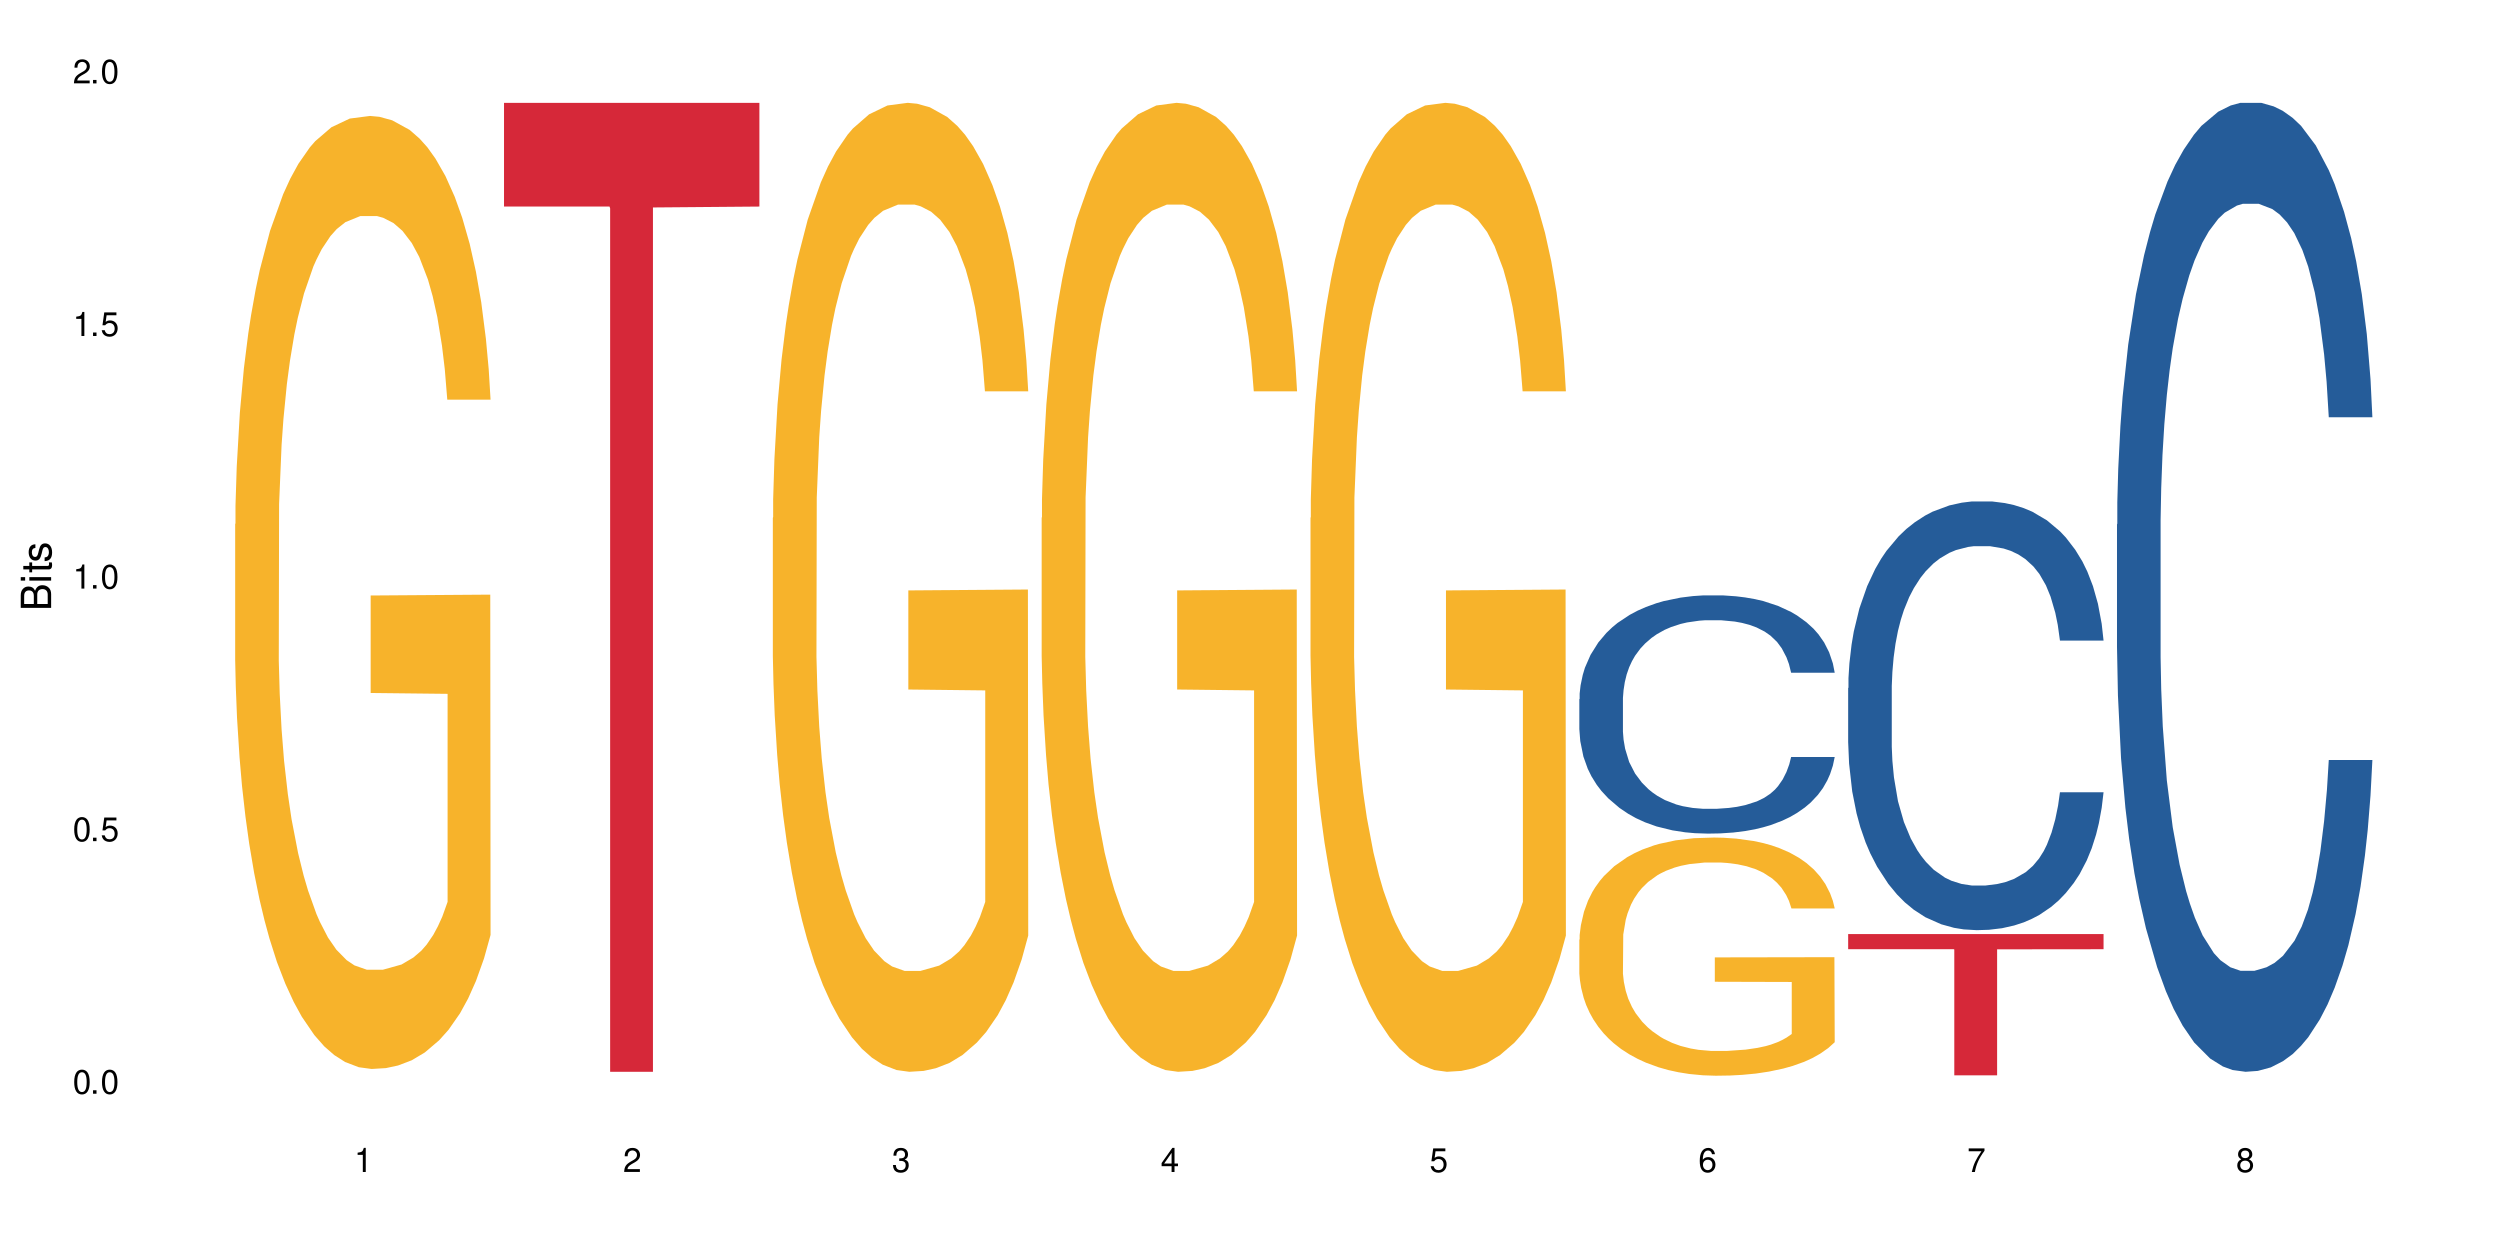
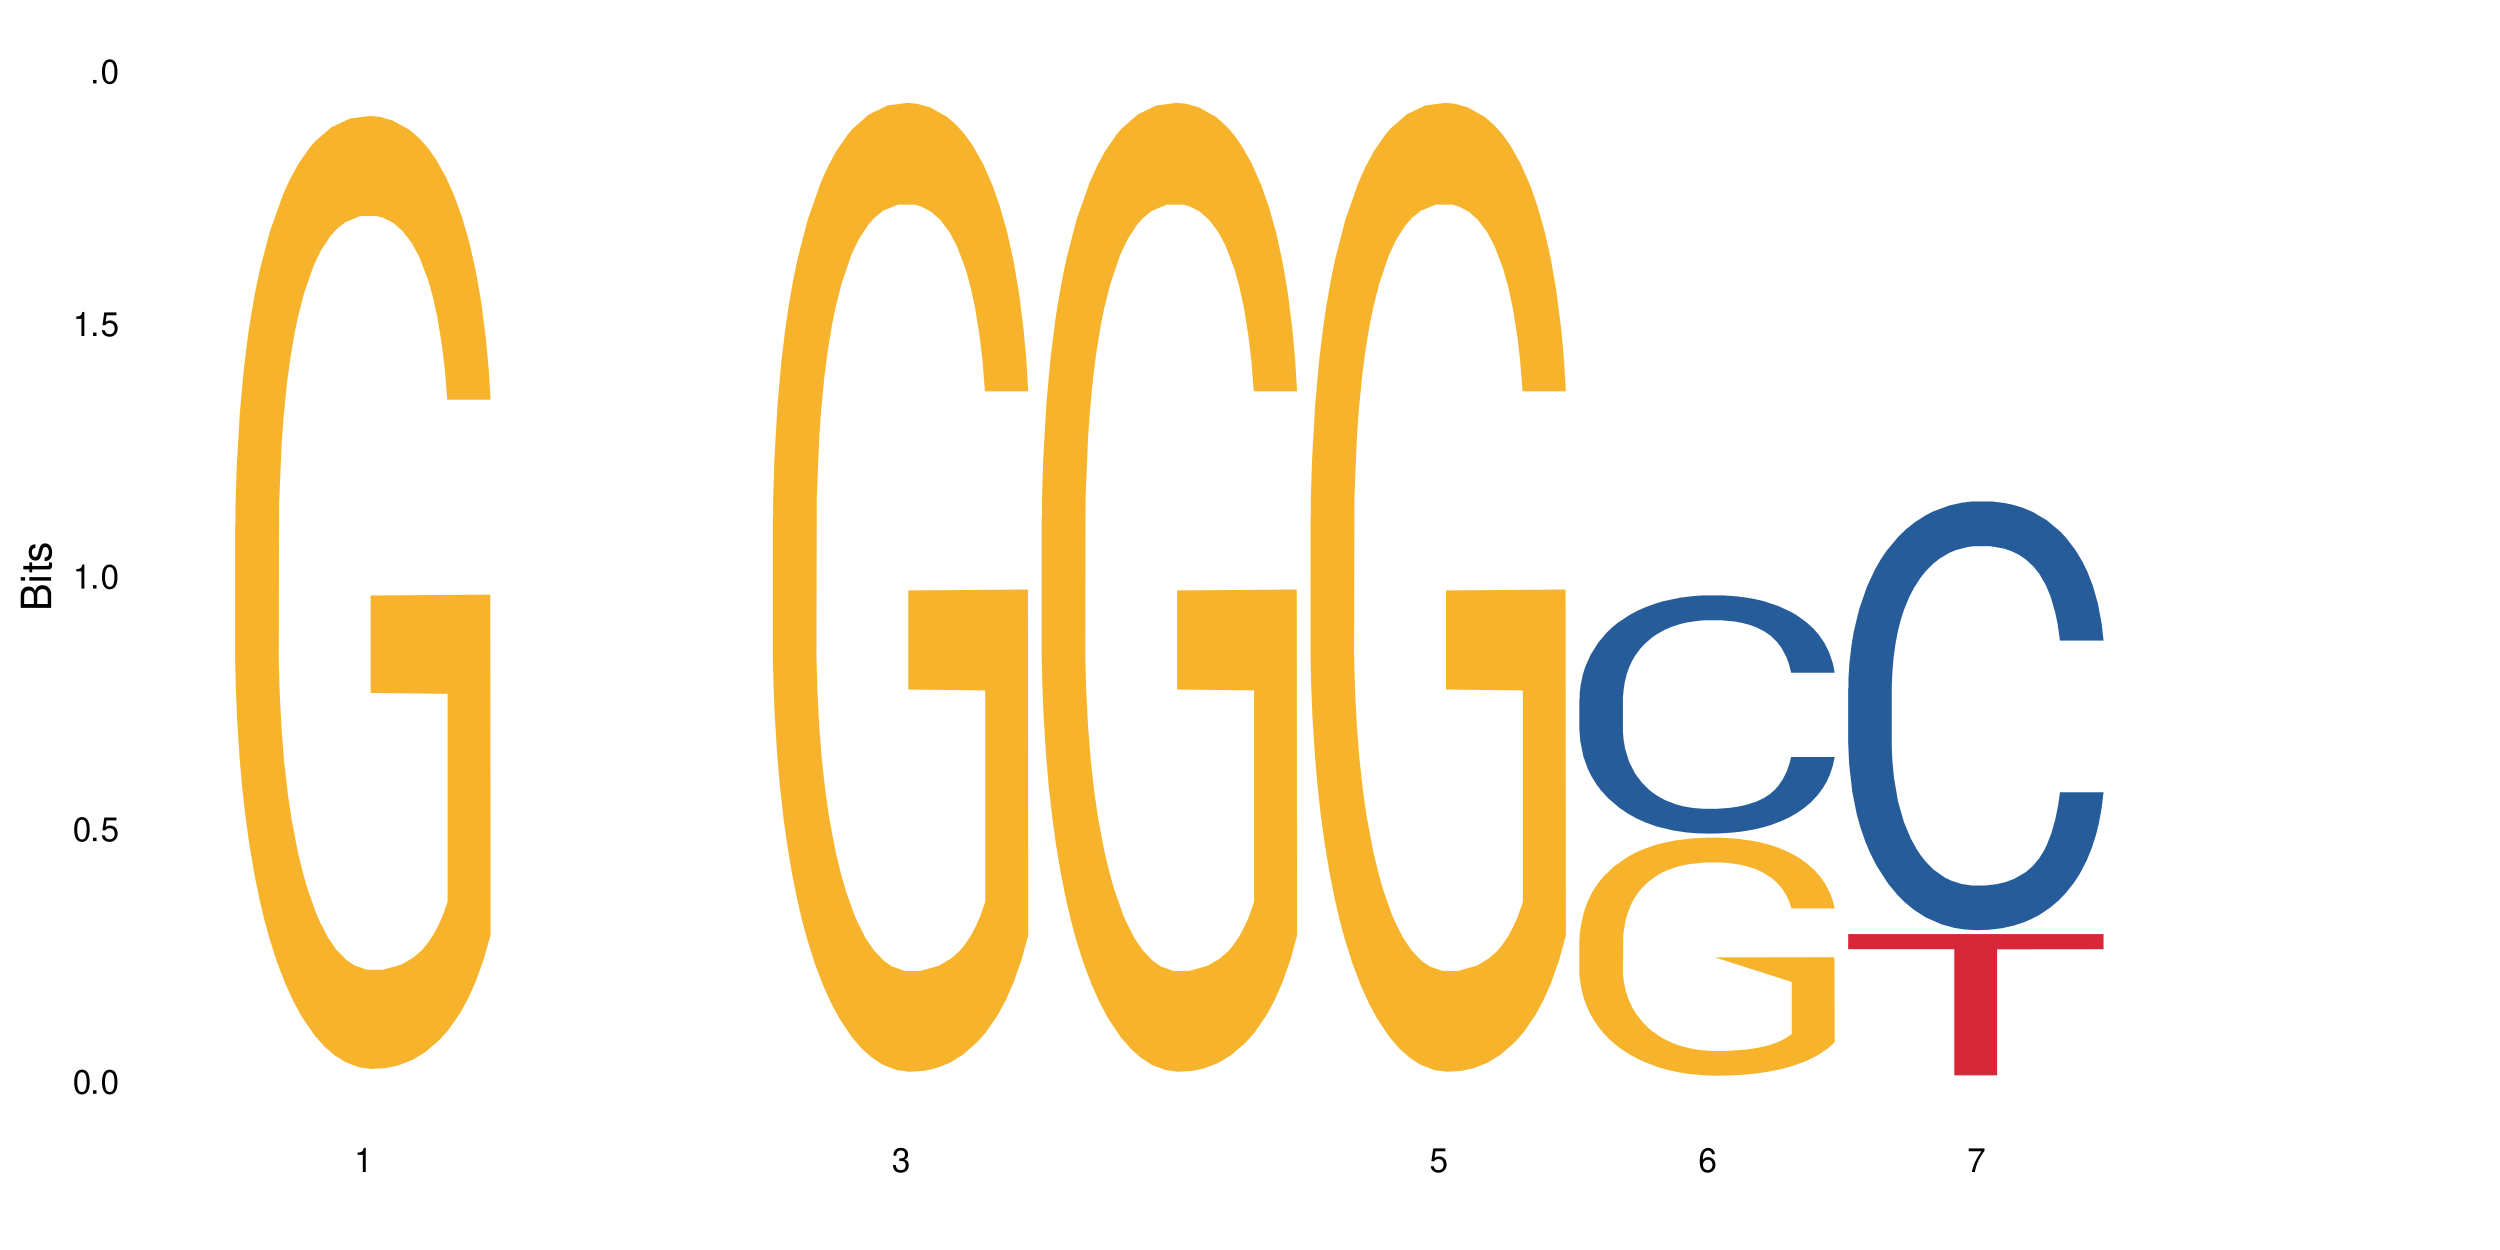
<svg xmlns="http://www.w3.org/2000/svg" xmlns:xlink="http://www.w3.org/1999/xlink" width="720" height="360" viewBox="0 0 720 360">
  <defs>
    <g>
      <g id="glyph-0-0">
</g>
      <g id="glyph-0-1">
        <path d="M 2.641 -6.938 C 2 -6.938 1.422 -6.656 1.078 -6.172 C 0.641 -5.562 0.406 -4.641 0.406 -3.359 C 0.406 -1.016 1.188 0.219 2.641 0.219 C 4.078 0.219 4.859 -1.016 4.859 -3.297 C 4.859 -4.641 4.656 -5.547 4.203 -6.172 C 3.844 -6.656 3.281 -6.938 2.641 -6.938 Z M 2.641 -6.188 C 3.547 -6.188 4 -5.25 4 -3.375 C 4 -1.406 3.562 -0.484 2.625 -0.484 C 1.734 -0.484 1.281 -1.438 1.281 -3.344 C 1.281 -5.25 1.734 -6.188 2.641 -6.188 Z M 2.641 -6.188 " />
      </g>
      <g id="glyph-0-2">
        <path d="M 1.828 -1 L 0.828 -1 L 0.828 0 L 1.828 0 Z M 1.828 -1 " />
      </g>
      <g id="glyph-0-3">
        <path d="M 4.562 -6.797 L 1.062 -6.797 L 0.547 -3.094 L 1.328 -3.094 C 1.719 -3.562 2.047 -3.734 2.578 -3.734 C 3.484 -3.734 4.062 -3.109 4.062 -2.094 C 4.062 -1.125 3.484 -0.531 2.578 -0.531 C 1.828 -0.531 1.375 -0.906 1.188 -1.672 L 0.328 -1.672 C 0.453 -1.109 0.547 -0.844 0.75 -0.594 C 1.125 -0.078 1.828 0.219 2.594 0.219 C 3.969 0.219 4.922 -0.781 4.922 -2.219 C 4.922 -3.562 4.031 -4.484 2.719 -4.484 C 2.25 -4.484 1.859 -4.359 1.469 -4.062 L 1.734 -5.969 L 4.562 -5.969 Z M 4.562 -6.797 " />
      </g>
      <g id="glyph-0-4">
        <path d="M 2.484 -4.938 L 2.484 0 L 3.328 0 L 3.328 -6.938 L 2.766 -6.938 C 2.469 -5.875 2.281 -5.734 0.984 -5.562 L 0.984 -4.938 Z M 2.484 -4.938 " />
      </g>
      <g id="glyph-0-5">
-         <path d="M 4.859 -0.828 L 1.281 -0.828 C 1.359 -1.406 1.672 -1.781 2.5 -2.281 L 3.469 -2.828 C 4.406 -3.344 4.906 -4.062 4.906 -4.906 C 4.906 -5.484 4.672 -6.031 4.266 -6.406 C 3.859 -6.766 3.375 -6.938 2.719 -6.938 C 1.859 -6.938 1.219 -6.625 0.844 -6.031 C 0.609 -5.672 0.5 -5.234 0.484 -4.531 L 1.328 -4.531 C 1.359 -5.016 1.406 -5.281 1.531 -5.516 C 1.75 -5.938 2.188 -6.203 2.703 -6.203 C 3.469 -6.203 4.031 -5.641 4.031 -4.891 C 4.031 -4.344 3.719 -3.859 3.125 -3.516 L 2.234 -3 C 0.812 -2.172 0.406 -1.531 0.328 -0.016 L 4.859 -0.016 Z M 4.859 -0.828 " />
-       </g>
+         </g>
      <g id="glyph-0-6">
        <path d="M 2.125 -3.188 L 2.578 -3.188 C 3.5 -3.188 3.984 -2.766 3.984 -1.922 C 3.984 -1.062 3.469 -0.531 2.594 -0.531 C 1.656 -0.531 1.203 -1 1.156 -2.016 L 0.312 -2.016 C 0.344 -1.453 0.438 -1.094 0.609 -0.781 C 0.953 -0.109 1.625 0.219 2.547 0.219 C 3.953 0.219 4.859 -0.625 4.859 -1.938 C 4.859 -2.828 4.516 -3.297 3.703 -3.594 C 4.344 -3.844 4.656 -4.328 4.656 -5.031 C 4.656 -6.219 3.875 -6.938 2.578 -6.938 C 1.203 -6.938 0.484 -6.172 0.453 -4.703 L 1.297 -4.703 C 1.312 -5.125 1.344 -5.359 1.453 -5.578 C 1.641 -5.969 2.062 -6.203 2.594 -6.203 C 3.344 -6.203 3.797 -5.75 3.797 -5 C 3.797 -4.516 3.609 -4.219 3.25 -4.047 C 3.016 -3.953 2.703 -3.922 2.125 -3.906 Z M 2.125 -3.188 " />
      </g>
      <g id="glyph-0-7">
-         <path d="M 3.141 -1.672 L 3.141 0 L 3.984 0 L 3.984 -1.672 L 4.984 -1.672 L 4.984 -2.438 L 3.984 -2.438 L 3.984 -6.938 L 3.359 -6.938 L 0.266 -2.578 L 0.266 -1.672 Z M 3.141 -2.438 L 1 -2.438 L 3.141 -5.5 Z M 3.141 -2.438 " />
-       </g>
+         </g>
      <g id="glyph-0-8">
        <path d="M 4.781 -5.125 C 4.609 -6.266 3.891 -6.938 2.844 -6.938 C 2.094 -6.938 1.422 -6.578 1.031 -5.953 C 0.594 -5.266 0.406 -4.422 0.406 -3.172 C 0.406 -2 0.578 -1.25 0.984 -0.641 C 1.359 -0.078 1.953 0.219 2.703 0.219 C 3.984 0.219 4.922 -0.75 4.922 -2.094 C 4.922 -3.375 4.062 -4.281 2.844 -4.281 C 2.172 -4.281 1.641 -4.031 1.281 -3.516 C 1.281 -5.234 1.828 -6.188 2.797 -6.188 C 3.391 -6.188 3.797 -5.797 3.938 -5.125 Z M 2.734 -3.531 C 3.547 -3.531 4.062 -2.953 4.062 -2.031 C 4.062 -1.156 3.484 -0.531 2.703 -0.531 C 1.922 -0.531 1.328 -1.188 1.328 -2.078 C 1.328 -2.938 1.906 -3.531 2.734 -3.531 Z M 2.734 -3.531 " />
      </g>
      <g id="glyph-0-9">
        <path d="M 4.984 -6.797 L 0.438 -6.797 L 0.438 -5.969 L 4.109 -5.969 C 2.5 -3.656 1.828 -2.234 1.328 0 L 2.219 0 C 2.594 -2.172 3.453 -4.047 4.984 -6.094 Z M 4.984 -6.797 " />
      </g>
      <g id="glyph-0-10">
-         <path d="M 3.75 -3.656 C 4.469 -4.094 4.688 -4.438 4.688 -5.078 C 4.688 -6.172 3.844 -6.938 2.641 -6.938 C 1.438 -6.938 0.594 -6.172 0.594 -5.094 C 0.594 -4.438 0.812 -4.094 1.516 -3.656 C 0.734 -3.266 0.359 -2.703 0.359 -1.922 C 0.359 -0.656 1.281 0.219 2.641 0.219 C 3.984 0.219 4.922 -0.656 4.922 -1.922 C 4.922 -2.703 4.531 -3.266 3.75 -3.656 Z M 2.641 -6.188 C 3.359 -6.188 3.812 -5.75 3.812 -5.062 C 3.812 -4.406 3.344 -3.984 2.641 -3.984 C 1.922 -3.984 1.453 -4.406 1.453 -5.078 C 1.453 -5.75 1.922 -6.188 2.641 -6.188 Z M 2.641 -3.266 C 3.484 -3.266 4.062 -2.719 4.062 -1.906 C 4.062 -1.078 3.484 -0.531 2.625 -0.531 C 1.797 -0.531 1.219 -1.094 1.219 -1.906 C 1.219 -2.719 1.781 -3.266 2.641 -3.266 Z M 2.641 -3.266 " />
-       </g>
+         </g>
      <g id="glyph-1-0">
</g>
      <g id="glyph-1-1">
        <path d="M 0 -0.953 L 0 -4.891 C 0 -5.719 -0.234 -6.344 -0.734 -6.797 C -1.188 -7.234 -1.812 -7.469 -2.5 -7.469 C -3.547 -7.469 -4.188 -7 -4.625 -5.875 C -4.984 -6.688 -5.625 -7.094 -6.531 -7.094 C -7.172 -7.094 -7.734 -6.859 -8.141 -6.391 C -8.562 -5.922 -8.75 -5.344 -8.75 -4.5 L -8.75 -0.953 Z M -4.984 -2.062 L -7.766 -2.062 L -7.766 -4.219 C -7.766 -4.844 -7.688 -5.203 -7.453 -5.5 C -7.219 -5.812 -6.859 -5.969 -6.375 -5.969 C -5.891 -5.969 -5.531 -5.812 -5.297 -5.5 C -5.062 -5.203 -4.984 -4.844 -4.984 -4.219 Z M -0.984 -2.062 L -4 -2.062 L -4 -4.781 C -4 -5.766 -3.438 -6.359 -2.484 -6.359 C -1.547 -6.359 -0.984 -5.766 -0.984 -4.781 Z M -0.984 -2.062 " />
      </g>
      <g id="glyph-1-2">
        <path d="M -6.281 -1.797 L -6.281 -0.797 L 0 -0.797 L 0 -1.797 Z M -8.75 -1.797 L -8.75 -0.797 L -7.484 -0.797 L -7.484 -1.797 Z M -8.75 -1.797 " />
      </g>
      <g id="glyph-1-3">
        <path d="M -6.281 -3.047 L -6.281 -2.016 L -8.016 -2.016 L -8.016 -1.016 L -6.281 -1.016 L -6.281 -0.172 L -5.469 -0.172 L -5.469 -1.016 L -0.719 -1.016 C -0.078 -1.016 0.281 -1.453 0.281 -2.234 C 0.281 -2.5 0.25 -2.719 0.188 -3.047 L -0.641 -3.047 C -0.609 -2.906 -0.594 -2.766 -0.594 -2.562 C -0.594 -2.141 -0.719 -2.016 -1.156 -2.016 L -5.469 -2.016 L -5.469 -3.047 Z M -6.281 -3.047 " />
      </g>
      <g id="glyph-1-4">
        <path d="M -4.531 -5.25 C -5.766 -5.25 -6.469 -4.422 -6.469 -2.969 C -6.469 -1.516 -5.719 -0.562 -4.547 -0.562 C -3.562 -0.562 -3.094 -1.062 -2.734 -2.562 L -2.516 -3.484 C -2.344 -4.188 -2.094 -4.469 -1.641 -4.469 C -1.047 -4.469 -0.641 -3.875 -0.641 -3 C -0.641 -2.453 -0.797 -2 -1.062 -1.75 C -1.25 -1.594 -1.422 -1.531 -1.875 -1.469 L -1.875 -0.406 C -0.422 -0.453 0.281 -1.266 0.281 -2.922 C 0.281 -4.5 -0.5 -5.516 -1.719 -5.516 C -2.656 -5.516 -3.172 -4.984 -3.469 -3.734 L -3.703 -2.766 C -3.891 -1.953 -4.156 -1.609 -4.594 -1.609 C -5.188 -1.609 -5.547 -2.125 -5.547 -2.938 C -5.547 -3.75 -5.203 -4.172 -4.531 -4.203 Z M -4.531 -5.25 " />
      </g>
    </g>
  </defs>
  <rect x="-72" y="-36" width="864" height="432" fill="rgb(100%, 100%, 100%)" fill-opacity="1" />
  <path fill-rule="nonzero" fill="rgb(96.863%, 70.196%, 16.863%)" fill-opacity="1" d="M 67.73 150.949 L 67.82 150.699 L 67.82 145.688 L 68.18 134.406 L 69.078 118.867 L 70.242 106.082 L 71.5 96.055 L 72.305 90.793 L 73.652 83.273 L 74.816 77.758 L 77.777 66.477 L 81.543 55.949 L 83.609 51.438 L 85.941 47.176 L 89.258 42.414 L 90.785 40.66 L 95.449 36.648 L 100.738 34.145 L 106.57 33.391 L 109.262 33.641 L 112.938 34.645 L 117.961 37.402 L 120.832 39.91 L 123.074 42.414 L 125.406 45.672 L 128.277 50.688 L 130.969 56.703 L 133.121 62.719 L 135.273 70.238 L 137.066 78.258 L 138.594 87.031 L 139.938 97.559 L 140.746 106.332 L 141.281 115.105 L 128.816 115.105 L 128.098 106.332 L 127.289 99.566 L 125.945 91.293 L 124.598 85.277 L 123.254 80.516 L 120.742 73.996 L 118.59 69.988 L 115.898 66.477 L 113.297 64.223 L 110.336 62.719 L 108.543 62.219 L 103.789 62.219 L 99.484 63.973 L 96.973 65.977 L 95.18 67.98 L 92.668 71.742 L 91.141 74.75 L 90.246 76.754 L 87.555 84.527 L 85.762 91.543 L 84.773 96.309 L 83.52 103.828 L 82.621 110.594 L 81.633 120.621 L 81.098 128.141 L 80.379 145.184 L 80.289 190.305 L 80.559 199.828 L 81.098 210.105 L 81.812 219.129 L 82.891 228.656 L 83.965 235.926 L 85.852 245.699 L 87.465 252.219 L 88.719 256.477 L 91.141 263.246 L 92.129 265.5 L 94.461 270.016 L 96.883 273.523 L 99.844 276.531 L 102.086 278.035 L 105.672 279.289 L 110.246 279.289 L 115.629 277.785 L 119.039 275.777 L 121.371 273.773 L 122.895 272.02 L 124.777 269.262 L 126.125 266.754 L 127.379 263.996 L 128.906 259.738 L 128.906 199.828 L 106.75 199.578 L 106.75 171.504 L 141.195 171.254 L 141.281 269.262 L 139.398 276.031 L 137.066 282.547 L 134.824 287.559 L 132.492 291.82 L 129.176 296.582 L 126.484 299.59 L 122.355 303.102 L 118.59 305.355 L 114.645 306.859 L 111.145 307.613 L 107.02 307.863 L 103.34 307.363 L 99.395 305.859 L 96.254 303.852 L 93.383 301.348 L 90.516 298.086 L 86.926 292.824 L 84.594 288.562 L 82.172 283.297 L 79.75 277.031 L 77.598 270.266 L 76.164 265 L 74.727 258.984 L 73.203 251.465 L 71.766 242.941 L 70.691 235.172 L 69.703 226.398 L 68.988 218.129 L 68.27 206.848 L 67.91 197.824 L 67.73 190.055 Z M 67.73 150.949 " />
-   <path fill-rule="nonzero" fill="rgb(83.922%, 15.686%, 22.353%)" fill-opacity="1" d="M 145.156 29.617 L 218.707 29.617 L 218.707 59.488 L 188.051 59.75 L 188.051 308.676 L 175.719 308.676 L 175.719 60.012 L 175.539 59.488 L 145.156 59.488 Z M 145.156 29.617 " />
  <path fill-rule="nonzero" fill="rgb(96.863%, 70.196%, 16.863%)" fill-opacity="1" d="M 222.578 149.141 L 222.668 148.887 L 222.668 143.789 L 223.027 132.32 L 223.922 116.52 L 225.09 103.523 L 226.344 93.328 L 227.152 87.977 L 228.496 80.332 L 229.664 74.723 L 232.625 63.258 L 236.391 52.551 L 238.453 47.965 L 240.785 43.633 L 244.105 38.789 L 245.629 37.008 L 250.293 32.93 L 255.586 30.379 L 261.418 29.617 L 264.109 29.871 L 267.785 30.891 L 272.809 33.695 L 275.68 36.242 L 277.922 38.789 L 280.254 42.102 L 283.125 47.199 L 285.816 53.316 L 287.969 59.434 L 290.121 67.078 L 291.914 75.234 L 293.438 84.152 L 294.785 94.855 L 295.59 103.777 L 296.129 112.695 L 283.66 112.695 L 282.945 103.777 L 282.137 96.895 L 280.793 88.484 L 279.445 82.371 L 278.102 77.527 L 275.59 70.902 L 273.438 66.824 L 270.746 63.258 L 268.145 60.961 L 265.184 59.434 L 263.391 58.922 L 258.637 58.922 L 254.332 60.707 L 251.82 62.746 L 250.023 64.785 L 247.512 68.609 L 245.988 71.664 L 245.094 73.703 L 242.402 81.605 L 240.605 88.742 L 239.621 93.582 L 238.363 101.227 L 237.469 108.109 L 236.48 118.305 L 235.941 125.949 L 235.227 143.277 L 235.137 189.152 L 235.406 198.836 L 235.941 209.285 L 236.66 218.461 L 237.738 228.145 L 238.812 235.535 L 240.695 245.473 L 242.312 252.098 L 243.566 256.434 L 245.988 263.312 L 246.977 265.605 L 249.309 270.195 L 251.73 273.762 L 254.691 276.82 L 256.934 278.348 L 260.52 279.621 L 265.094 279.621 L 270.477 278.094 L 273.887 276.055 L 276.219 274.016 L 277.742 272.23 L 279.625 269.43 L 280.973 266.879 L 282.227 264.078 L 283.75 259.746 L 283.75 198.836 L 261.598 198.582 L 261.598 170.039 L 296.039 169.781 L 296.129 269.43 L 294.246 276.309 L 291.914 282.938 L 289.672 288.031 L 287.34 292.367 L 284.02 297.207 L 281.328 300.266 L 277.203 303.832 L 273.438 306.129 L 269.488 307.656 L 265.992 308.422 L 261.867 308.676 L 258.188 308.168 L 254.242 306.637 L 251.102 304.598 L 248.23 302.051 L 245.359 298.738 L 241.773 293.387 L 239.441 289.051 L 237.02 283.699 L 234.598 277.328 L 232.445 270.449 L 231.008 265.098 L 229.574 258.98 L 228.051 251.336 L 226.613 242.668 L 225.539 234.77 L 224.551 225.852 L 223.832 217.441 L 223.117 205.973 L 222.758 196.797 L 222.578 188.898 Z M 222.578 149.141 " />
  <path fill-rule="nonzero" fill="rgb(96.863%, 70.196%, 16.863%)" fill-opacity="1" d="M 300 149.141 L 300.09 148.887 L 300.09 143.789 L 300.449 132.32 L 301.348 116.52 L 302.512 103.523 L 303.77 93.328 L 304.574 87.977 L 305.922 80.332 L 307.086 74.723 L 310.047 63.258 L 313.816 52.551 L 315.879 47.965 L 318.211 43.633 L 321.527 38.789 L 323.055 37.008 L 327.719 32.93 L 333.012 30.379 L 338.84 29.617 L 341.531 29.871 L 345.207 30.891 L 350.23 33.695 L 353.102 36.242 L 355.344 38.789 L 357.676 42.102 L 360.547 47.199 L 363.238 53.316 L 365.391 59.434 L 367.543 67.078 L 369.336 75.234 L 370.863 84.152 L 372.207 94.855 L 373.016 103.777 L 373.555 112.695 L 361.086 112.695 L 360.367 103.777 L 359.559 96.895 L 358.215 88.484 L 356.871 82.371 L 355.523 77.527 L 353.012 70.902 L 350.859 66.824 L 348.168 63.258 L 345.566 60.961 L 342.609 59.434 L 340.812 58.922 L 336.059 58.922 L 331.754 60.707 L 329.242 62.746 L 327.449 64.785 L 324.938 68.609 L 323.414 71.664 L 322.516 73.703 L 319.824 81.605 L 318.031 88.742 L 317.043 93.582 L 315.789 101.227 L 314.891 108.109 L 313.902 118.305 L 313.367 125.949 L 312.648 143.277 L 312.559 189.152 L 312.828 198.836 L 313.367 209.285 L 314.082 218.461 L 315.16 228.145 L 316.234 235.535 L 318.121 245.473 L 319.734 252.098 L 320.992 256.434 L 323.414 263.312 L 324.398 265.605 L 326.73 270.195 L 329.152 273.762 L 332.113 276.82 L 334.355 278.348 L 337.941 279.621 L 342.52 279.621 L 347.898 278.094 L 351.309 276.055 L 353.641 274.016 L 355.164 272.23 L 357.047 269.43 L 358.395 266.879 L 359.648 264.078 L 361.176 259.746 L 361.176 198.836 L 339.02 198.582 L 339.02 170.039 L 373.465 169.781 L 373.555 269.43 L 371.668 276.309 L 369.336 282.938 L 367.094 288.031 L 364.762 292.367 L 361.445 297.207 L 358.754 300.266 L 354.629 303.832 L 350.859 306.129 L 346.914 307.656 L 343.414 308.422 L 339.289 308.676 L 335.609 308.168 L 331.664 306.637 L 328.523 304.598 L 325.656 302.051 L 322.785 298.738 L 319.195 293.387 L 316.863 289.051 L 314.441 283.699 L 312.02 277.328 L 309.867 270.449 L 308.434 265.098 L 306.996 258.98 L 305.473 251.336 L 304.039 242.668 L 302.961 234.77 L 301.973 225.852 L 301.258 217.441 L 300.539 205.973 L 300.18 196.797 L 300 188.898 Z M 300 149.141 " />
  <path fill-rule="nonzero" fill="rgb(96.863%, 70.196%, 16.863%)" fill-opacity="1" d="M 377.426 149.141 L 377.516 148.887 L 377.516 143.789 L 377.871 132.32 L 378.77 116.52 L 379.938 103.523 L 381.191 93.328 L 382 87.977 L 383.344 80.332 L 384.512 74.723 L 387.469 63.258 L 391.238 52.551 L 393.301 47.965 L 395.633 43.633 L 398.953 38.789 L 400.477 37.008 L 405.141 32.93 L 410.434 30.379 L 416.262 29.617 L 418.953 29.871 L 422.633 30.891 L 427.656 33.695 L 430.527 36.242 L 432.77 38.789 L 435.102 42.102 L 437.969 47.199 L 440.66 53.316 L 442.812 59.434 L 444.969 67.078 L 446.762 75.234 L 448.285 84.152 L 449.633 94.855 L 450.438 103.777 L 450.977 112.695 L 438.508 112.695 L 437.789 103.777 L 436.984 96.895 L 435.637 88.484 L 434.293 82.371 L 432.949 77.527 L 430.438 70.902 L 428.281 66.824 L 425.594 63.258 L 422.992 60.961 L 420.031 59.434 L 418.238 58.922 L 413.484 58.922 L 409.176 60.707 L 406.664 62.746 L 404.871 64.785 L 402.359 68.609 L 400.836 71.664 L 399.938 73.703 L 397.246 81.605 L 395.453 88.742 L 394.469 93.582 L 393.211 101.227 L 392.312 108.109 L 391.328 118.305 L 390.789 125.949 L 390.07 143.277 L 389.98 189.152 L 390.25 198.836 L 390.789 209.285 L 391.508 218.461 L 392.582 228.145 L 393.66 235.535 L 395.543 245.473 L 397.156 252.098 L 398.414 256.434 L 400.836 263.312 L 401.82 265.605 L 404.156 270.195 L 406.574 273.762 L 409.535 276.82 L 411.777 278.348 L 415.367 279.621 L 419.941 279.621 L 425.324 278.094 L 428.73 276.055 L 431.062 274.016 L 432.59 272.23 L 434.473 269.43 L 435.816 266.879 L 437.074 264.078 L 438.598 259.746 L 438.598 198.836 L 416.441 198.582 L 416.441 170.039 L 450.887 169.781 L 450.977 269.43 L 449.094 276.309 L 446.762 282.938 L 444.52 288.031 L 442.188 292.367 L 438.867 297.207 L 436.176 300.266 L 432.051 303.832 L 428.281 306.129 L 424.336 307.656 L 420.84 308.422 L 416.711 308.676 L 413.035 308.168 L 409.086 306.637 L 405.949 304.598 L 403.078 302.051 L 400.207 298.738 L 396.621 293.387 L 394.289 289.051 L 391.867 283.699 L 389.445 277.328 L 387.293 270.449 L 385.855 265.098 L 384.422 258.98 L 382.895 251.336 L 381.461 242.668 L 380.383 234.77 L 379.398 225.852 L 378.68 217.441 L 377.961 205.973 L 377.605 196.797 L 377.426 188.898 Z M 377.426 149.141 " />
  <path fill-rule="nonzero" fill="rgb(14.51%, 36.078%, 60%)" fill-opacity="1" d="M 454.848 201.332 L 454.938 201.27 L 454.938 199.766 L 455.207 197.383 L 455.836 194.371 L 456.461 192.301 L 458.078 188.602 L 460.32 185.027 L 462.652 182.27 L 464.355 180.641 L 465.879 179.387 L 469.379 177.066 L 471.621 175.875 L 474.043 174.809 L 477.004 173.742 L 479.156 173.113 L 484 172.113 L 487.586 171.672 L 490.367 171.484 L 496.379 171.484 L 499.965 171.734 L 502.566 172.051 L 505.438 172.551 L 507.859 173.113 L 512.074 174.496 L 515.844 176.25 L 517.547 177.254 L 520.238 179.199 L 522.301 181.078 L 523.734 182.707 L 525.352 185.027 L 526.785 187.852 L 527.863 191.047 L 528.398 193.746 L 515.844 193.746 L 515.215 191.238 L 514.496 189.293 L 513.152 186.723 L 511.805 184.902 L 509.922 183.086 L 508.219 181.895 L 505.887 180.703 L 503.824 179.949 L 501.672 179.387 L 499.605 179.008 L 495.66 178.633 L 491.086 178.633 L 489.383 178.758 L 485.883 179.262 L 484 179.699 L 481.309 180.578 L 479.426 181.391 L 477.184 182.645 L 475.656 183.711 L 473.773 185.344 L 472.43 186.785 L 470.902 188.855 L 470.008 190.422 L 469.199 192.176 L 468.48 194.246 L 467.945 196.441 L 467.586 198.762 L 467.406 201.02 L 467.406 210.738 L 467.586 212.996 L 468.035 215.629 L 469.199 219.453 L 470.902 222.777 L 472.879 225.41 L 474.762 227.293 L 475.836 228.168 L 477.273 229.172 L 479.516 230.426 L 482.742 231.68 L 484.629 232.184 L 487.496 232.684 L 490.457 232.934 L 494.406 232.934 L 497.902 232.684 L 500.234 232.371 L 502.656 231.867 L 505.977 230.805 L 508.039 229.801 L 509.832 228.609 L 511.18 227.418 L 512.074 226.414 L 513.422 224.469 L 514.496 222.336 L 515.305 220.145 L 515.844 218.012 L 528.398 218.012 L 527.863 220.52 L 527.055 222.965 L 526.246 224.781 L 524.992 226.977 L 523.555 228.922 L 521.492 231.117 L 519.789 232.559 L 517.547 234.125 L 515.484 235.316 L 513.242 236.383 L 509.922 237.637 L 507.77 238.266 L 505.438 238.828 L 502.656 239.332 L 499.16 239.77 L 495.391 240.02 L 491.895 240.082 L 488.125 239.957 L 485.344 239.707 L 481.668 239.141 L 477.094 238.016 L 473.773 236.824 L 471.172 235.633 L 468.93 234.375 L 466.418 232.684 L 463.191 229.926 L 461.215 227.793 L 459.871 226.039 L 458.348 223.59 L 457.27 221.398 L 456.016 217.887 L 455.117 213.434 L 454.848 209.984 Z M 454.848 201.332 " />
-   <path fill-rule="nonzero" fill="rgb(96.863%, 70.196%, 16.863%)" fill-opacity="1" d="M 454.848 270.594 L 454.938 270.527 L 454.938 269.277 L 455.297 266.457 L 456.191 262.574 L 457.359 259.379 L 458.613 256.871 L 459.422 255.555 L 460.77 253.676 L 461.934 252.301 L 464.895 249.48 L 468.66 246.848 L 470.723 245.723 L 473.055 244.656 L 476.375 243.465 L 477.898 243.027 L 482.562 242.023 L 487.855 241.398 L 493.688 241.211 L 496.379 241.273 L 500.055 241.523 L 505.078 242.211 L 507.949 242.84 L 510.191 243.465 L 512.523 244.281 L 515.395 245.531 L 518.086 247.035 L 520.238 248.539 L 522.391 250.418 L 524.184 252.426 L 525.711 254.617 L 527.055 257.25 L 527.863 259.441 L 528.398 261.633 L 515.934 261.633 L 515.215 259.441 L 514.406 257.75 L 513.062 255.684 L 511.715 254.18 L 510.371 252.988 L 507.859 251.359 L 505.707 250.355 L 503.016 249.48 L 500.414 248.918 L 497.453 248.539 L 495.66 248.414 L 490.906 248.414 L 486.602 248.852 L 484.09 249.355 L 482.297 249.855 L 479.785 250.797 L 478.258 251.547 L 477.363 252.047 L 474.672 253.992 L 472.879 255.746 L 471.891 256.934 L 470.633 258.812 L 469.738 260.504 L 468.75 263.012 L 468.211 264.891 L 467.496 269.152 L 467.406 280.426 L 467.676 282.809 L 468.211 285.375 L 468.93 287.633 L 470.008 290.012 L 471.082 291.828 L 472.965 294.273 L 474.582 295.902 L 475.836 296.965 L 478.258 298.656 L 479.246 299.223 L 481.578 300.348 L 484 301.227 L 486.961 301.977 L 489.203 302.355 L 492.789 302.668 L 497.363 302.668 L 502.746 302.293 L 506.156 301.789 L 508.488 301.289 L 510.012 300.852 L 511.895 300.16 L 513.242 299.535 L 514.496 298.844 L 516.023 297.781 L 516.023 282.809 L 493.867 282.746 L 493.867 275.73 L 528.309 275.668 L 528.398 300.16 L 526.516 301.852 L 524.184 303.48 L 521.941 304.734 L 519.609 305.801 L 516.289 306.988 L 513.602 307.742 L 509.473 308.617 L 505.707 309.184 L 501.758 309.559 L 498.262 309.746 L 494.137 309.809 L 490.457 309.684 L 486.512 309.309 L 483.371 308.805 L 480.5 308.18 L 477.633 307.367 L 474.043 306.051 L 471.711 304.984 L 469.289 303.668 L 466.867 302.102 L 464.715 300.41 L 463.281 299.098 L 461.844 297.594 L 460.32 295.715 L 458.883 293.582 L 457.809 291.641 L 456.82 289.449 L 456.102 287.383 L 455.387 284.562 L 455.027 282.309 L 454.848 280.363 Z M 454.848 270.594 " />
+   <path fill-rule="nonzero" fill="rgb(96.863%, 70.196%, 16.863%)" fill-opacity="1" d="M 454.848 270.594 L 454.938 270.527 L 454.938 269.277 L 455.297 266.457 L 456.191 262.574 L 457.359 259.379 L 458.613 256.871 L 459.422 255.555 L 460.77 253.676 L 461.934 252.301 L 464.895 249.48 L 468.66 246.848 L 470.723 245.723 L 473.055 244.656 L 476.375 243.465 L 477.898 243.027 L 482.562 242.023 L 487.855 241.398 L 493.688 241.211 L 496.379 241.273 L 500.055 241.523 L 505.078 242.211 L 507.949 242.84 L 510.191 243.465 L 512.523 244.281 L 515.395 245.531 L 518.086 247.035 L 520.238 248.539 L 522.391 250.418 L 524.184 252.426 L 525.711 254.617 L 527.055 257.25 L 527.863 259.441 L 528.398 261.633 L 515.934 261.633 L 515.215 259.441 L 514.406 257.75 L 513.062 255.684 L 511.715 254.18 L 510.371 252.988 L 507.859 251.359 L 505.707 250.355 L 503.016 249.48 L 500.414 248.918 L 497.453 248.539 L 495.66 248.414 L 490.906 248.414 L 486.602 248.852 L 484.09 249.355 L 482.297 249.855 L 479.785 250.797 L 478.258 251.547 L 477.363 252.047 L 474.672 253.992 L 472.879 255.746 L 471.891 256.934 L 470.633 258.812 L 469.738 260.504 L 468.75 263.012 L 468.211 264.891 L 467.496 269.152 L 467.406 280.426 L 467.676 282.809 L 468.211 285.375 L 468.93 287.633 L 470.008 290.012 L 471.082 291.828 L 472.965 294.273 L 474.582 295.902 L 475.836 296.965 L 478.258 298.656 L 479.246 299.223 L 481.578 300.348 L 484 301.227 L 486.961 301.977 L 489.203 302.355 L 492.789 302.668 L 497.363 302.668 L 502.746 302.293 L 506.156 301.789 L 508.488 301.289 L 510.012 300.852 L 511.895 300.16 L 513.242 299.535 L 514.496 298.844 L 516.023 297.781 L 516.023 282.809 L 493.867 275.73 L 528.309 275.668 L 528.398 300.16 L 526.516 301.852 L 524.184 303.48 L 521.941 304.734 L 519.609 305.801 L 516.289 306.988 L 513.602 307.742 L 509.473 308.617 L 505.707 309.184 L 501.758 309.559 L 498.262 309.746 L 494.137 309.809 L 490.457 309.684 L 486.512 309.309 L 483.371 308.805 L 480.5 308.18 L 477.633 307.367 L 474.043 306.051 L 471.711 304.984 L 469.289 303.668 L 466.867 302.102 L 464.715 300.41 L 463.281 299.098 L 461.844 297.594 L 460.32 295.715 L 458.883 293.582 L 457.809 291.641 L 456.82 289.449 L 456.102 287.383 L 455.387 284.562 L 455.027 282.309 L 454.848 280.363 Z M 454.848 270.594 " />
  <path fill-rule="nonzero" fill="rgb(14.51%, 36.078%, 60%)" fill-opacity="1" d="M 532.27 198.148 L 532.359 198.035 L 532.359 195.328 L 532.629 191.039 L 533.258 185.621 L 533.887 181.898 L 535.5 175.238 L 537.742 168.809 L 540.074 163.84 L 541.777 160.906 L 543.305 158.648 L 546.801 154.473 L 549.043 152.332 L 551.465 150.41 L 554.426 148.492 L 556.578 147.363 L 561.422 145.559 L 565.012 144.77 L 567.793 144.43 L 573.801 144.43 L 577.391 144.883 L 579.992 145.445 L 582.859 146.348 L 585.281 147.363 L 589.5 149.848 L 593.266 153.008 L 594.969 154.812 L 597.66 158.312 L 599.723 161.695 L 601.16 164.633 L 602.773 168.809 L 604.207 173.887 L 605.285 179.641 L 605.824 184.492 L 593.266 184.492 L 592.637 179.98 L 591.922 176.48 L 590.574 171.855 L 589.23 168.582 L 587.344 165.309 L 585.641 163.164 L 583.309 161.02 L 581.246 159.664 L 579.094 158.648 L 577.031 157.973 L 573.082 157.297 L 568.508 157.297 L 566.805 157.523 L 563.305 158.426 L 561.422 159.215 L 558.73 160.793 L 556.848 162.262 L 554.605 164.52 L 553.082 166.438 L 551.199 169.371 L 549.852 171.965 L 548.328 175.691 L 547.43 178.512 L 546.621 181.672 L 545.906 185.395 L 545.367 189.348 L 545.008 193.523 L 544.828 197.586 L 544.828 215.078 L 545.008 219.141 L 545.457 223.879 L 546.621 230.762 L 548.328 236.746 L 550.301 241.484 L 552.184 244.871 L 553.262 246.449 L 554.695 248.254 L 556.938 250.512 L 560.168 252.77 L 562.051 253.672 L 564.922 254.574 L 567.883 255.027 L 571.828 255.027 L 575.324 254.574 L 577.656 254.012 L 580.078 253.109 L 583.398 251.188 L 585.461 249.383 L 587.254 247.238 L 588.602 245.094 L 589.5 243.289 L 590.844 239.793 L 591.922 235.953 L 592.727 232.004 L 593.266 228.168 L 605.824 228.168 L 605.285 232.68 L 604.477 237.082 L 603.672 240.355 L 602.414 244.305 L 600.98 247.805 L 598.918 251.754 L 597.211 254.348 L 594.969 257.172 L 592.906 259.316 L 590.664 261.234 L 587.344 263.492 L 585.191 264.617 L 582.859 265.633 L 580.078 266.539 L 576.582 267.328 L 572.816 267.777 L 569.316 267.891 L 565.551 267.664 L 562.77 267.215 L 559.09 266.199 L 554.516 264.168 L 551.199 262.023 L 548.598 259.879 L 546.355 257.621 L 543.844 254.574 L 540.613 249.609 L 538.641 245.773 L 537.293 242.613 L 535.77 238.211 L 534.691 234.262 L 533.438 227.941 L 532.539 219.93 L 532.27 213.723 Z M 532.27 198.148 " />
  <path fill-rule="nonzero" fill="rgb(83.922%, 15.686%, 22.353%)" fill-opacity="1" d="M 532.27 269.02 L 605.824 269.02 L 605.824 273.375 L 575.168 273.41 L 575.168 309.699 L 562.836 309.699 L 562.836 273.449 L 562.656 273.375 L 532.27 273.375 Z M 532.27 269.02 " />
-   <path fill-rule="nonzero" fill="rgb(14.51%, 36.078%, 60%)" fill-opacity="1" d="M 609.695 151.035 L 609.785 150.781 L 609.785 144.656 L 610.055 134.965 L 610.68 122.723 L 611.309 114.305 L 612.922 99.254 L 615.164 84.715 L 617.5 73.488 L 619.203 66.859 L 620.727 61.758 L 624.227 52.316 L 626.469 47.473 L 628.891 43.137 L 631.852 38.797 L 634.004 36.246 L 638.848 32.168 L 642.434 30.383 L 645.215 29.617 L 651.223 29.617 L 654.812 30.637 L 657.414 31.91 L 660.285 33.953 L 662.707 36.246 L 666.922 41.859 L 670.688 49.004 L 672.395 53.082 L 675.086 60.992 L 677.148 68.645 L 678.582 75.277 L 680.195 84.715 L 681.633 96.191 L 682.707 109.203 L 683.246 120.172 L 670.688 120.172 L 670.062 109.965 L 669.344 102.059 L 667.996 91.602 L 666.652 84.203 L 664.77 76.805 L 663.066 71.961 L 660.734 67.113 L 658.668 64.051 L 656.516 61.758 L 654.453 60.227 L 650.508 58.695 L 645.934 58.695 L 644.227 59.207 L 640.73 61.246 L 638.848 63.031 L 636.156 66.602 L 634.273 69.918 L 632.027 75.02 L 630.504 79.355 L 628.621 85.988 L 627.273 91.855 L 625.75 100.273 L 624.852 106.652 L 624.047 113.793 L 623.328 122.211 L 622.789 131.137 L 622.43 140.578 L 622.254 149.758 L 622.254 189.297 L 622.43 198.48 L 622.879 209.195 L 624.047 224.754 L 625.75 238.273 L 627.723 248.988 L 629.605 256.641 L 630.684 260.211 L 632.117 264.293 L 634.363 269.395 L 637.59 274.496 L 639.473 276.535 L 642.344 278.574 L 645.305 279.598 L 649.25 279.598 L 652.75 278.574 L 655.082 277.301 L 657.504 275.262 L 660.82 270.922 L 662.887 266.844 L 664.68 261.996 L 666.023 257.148 L 666.922 253.066 L 668.266 245.16 L 669.344 236.488 L 670.152 227.559 L 670.688 218.887 L 683.246 218.887 L 682.707 229.09 L 681.902 239.039 L 681.094 246.438 L 679.84 255.363 L 678.402 263.27 L 676.34 272.199 L 674.637 278.066 L 672.395 284.441 L 670.332 289.289 L 668.086 293.625 L 664.77 298.727 L 662.617 301.277 L 660.285 303.574 L 657.504 305.613 L 654.004 307.402 L 650.238 308.422 L 646.738 308.676 L 642.973 308.164 L 640.191 307.145 L 636.516 304.848 L 631.941 300.258 L 628.621 295.41 L 626.02 290.566 L 623.777 285.465 L 621.266 278.574 L 618.035 267.352 L 616.062 258.68 L 614.719 251.539 L 613.191 241.59 L 612.117 232.66 L 610.859 218.375 L 609.965 200.266 L 609.695 186.238 Z M 609.695 151.035 " />
  <g fill="rgb(0%, 0%, 0%)" fill-opacity="1">
    <use xlink:href="#glyph-0-1" x="20.965" y="314.993" />
    <use xlink:href="#glyph-0-2" x="25.965" y="314.993" />
    <use xlink:href="#glyph-0-1" x="28.965" y="314.993" />
  </g>
  <g fill="rgb(0%, 0%, 0%)" fill-opacity="1">
    <use xlink:href="#glyph-0-1" x="20.965" y="242.251" />
    <use xlink:href="#glyph-0-2" x="25.965" y="242.251" />
    <use xlink:href="#glyph-0-3" x="28.965" y="242.251" />
  </g>
  <g fill="rgb(0%, 0%, 0%)" fill-opacity="1">
    <use xlink:href="#glyph-0-4" x="20.965" y="169.509" />
    <use xlink:href="#glyph-0-2" x="25.965" y="169.509" />
    <use xlink:href="#glyph-0-1" x="28.965" y="169.509" />
  </g>
  <g fill="rgb(0%, 0%, 0%)" fill-opacity="1">
    <use xlink:href="#glyph-0-4" x="20.965" y="96.767" />
    <use xlink:href="#glyph-0-2" x="25.965" y="96.767" />
    <use xlink:href="#glyph-0-3" x="28.965" y="96.767" />
  </g>
  <g fill="rgb(0%, 0%, 0%)" fill-opacity="1">
    <use xlink:href="#glyph-0-5" x="20.965" y="24.024" />
    <use xlink:href="#glyph-0-2" x="25.965" y="24.024" />
    <use xlink:href="#glyph-0-1" x="28.965" y="24.024" />
  </g>
  <g fill="rgb(0%, 0%, 0%)" fill-opacity="1">
    <use xlink:href="#glyph-0-4" x="102.008" y="337.532" />
  </g>
  <g fill="rgb(0%, 0%, 0%)" fill-opacity="1">
    <use xlink:href="#glyph-0-5" x="179.43" y="337.532" />
  </g>
  <g fill="rgb(0%, 0%, 0%)" fill-opacity="1">
    <use xlink:href="#glyph-0-6" x="256.855" y="337.532" />
  </g>
  <g fill="rgb(0%, 0%, 0%)" fill-opacity="1">
    <use xlink:href="#glyph-0-7" x="334.277" y="337.532" />
  </g>
  <g fill="rgb(0%, 0%, 0%)" fill-opacity="1">
    <use xlink:href="#glyph-0-3" x="411.699" y="337.532" />
  </g>
  <g fill="rgb(0%, 0%, 0%)" fill-opacity="1">
    <use xlink:href="#glyph-0-8" x="489.125" y="337.532" />
  </g>
  <g fill="rgb(0%, 0%, 0%)" fill-opacity="1">
    <use xlink:href="#glyph-0-9" x="566.547" y="337.532" />
  </g>
  <g fill="rgb(0%, 0%, 0%)" fill-opacity="1">
    <use xlink:href="#glyph-0-10" x="643.969" y="337.532" />
  </g>
  <g fill="rgb(0%, 0%, 0%)" fill-opacity="1">
    <use xlink:href="#glyph-1-1" x="14.725" y="176.012" />
    <use xlink:href="#glyph-1-2" x="14.725" y="168.012" />
    <use xlink:href="#glyph-1-3" x="14.725" y="165.012" />
    <use xlink:href="#glyph-1-4" x="14.725" y="162.012" />
  </g>
</svg>